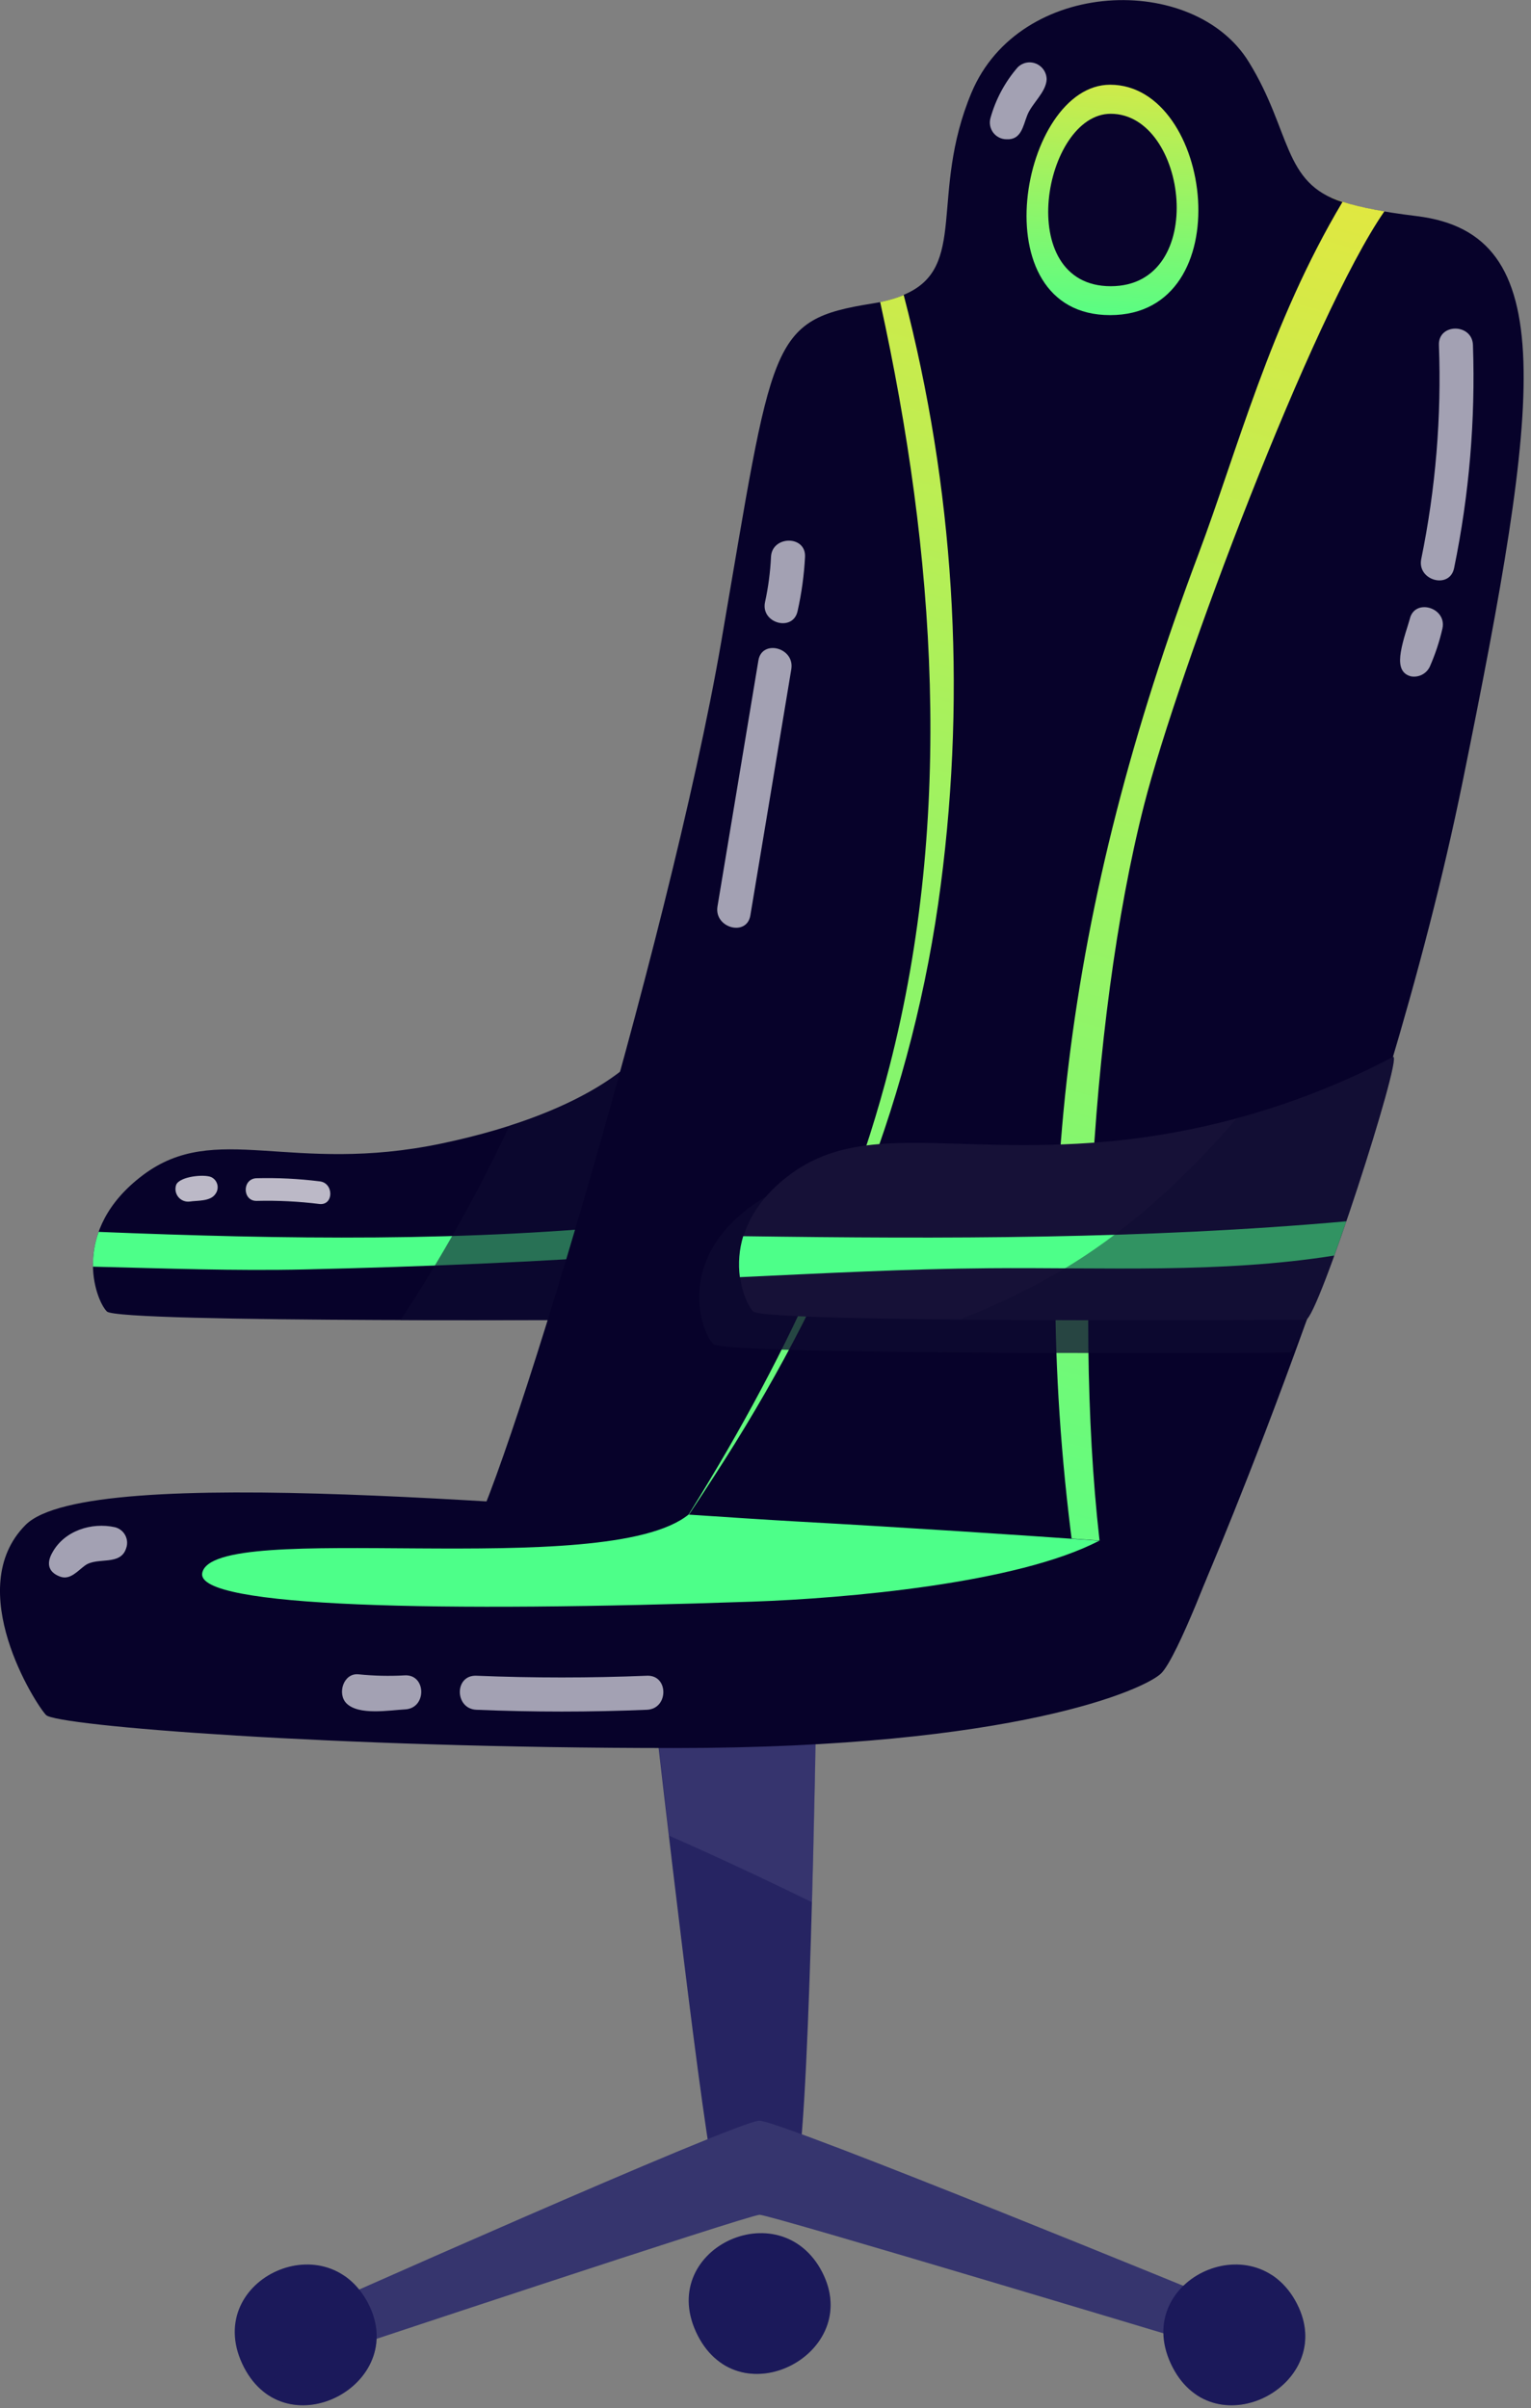
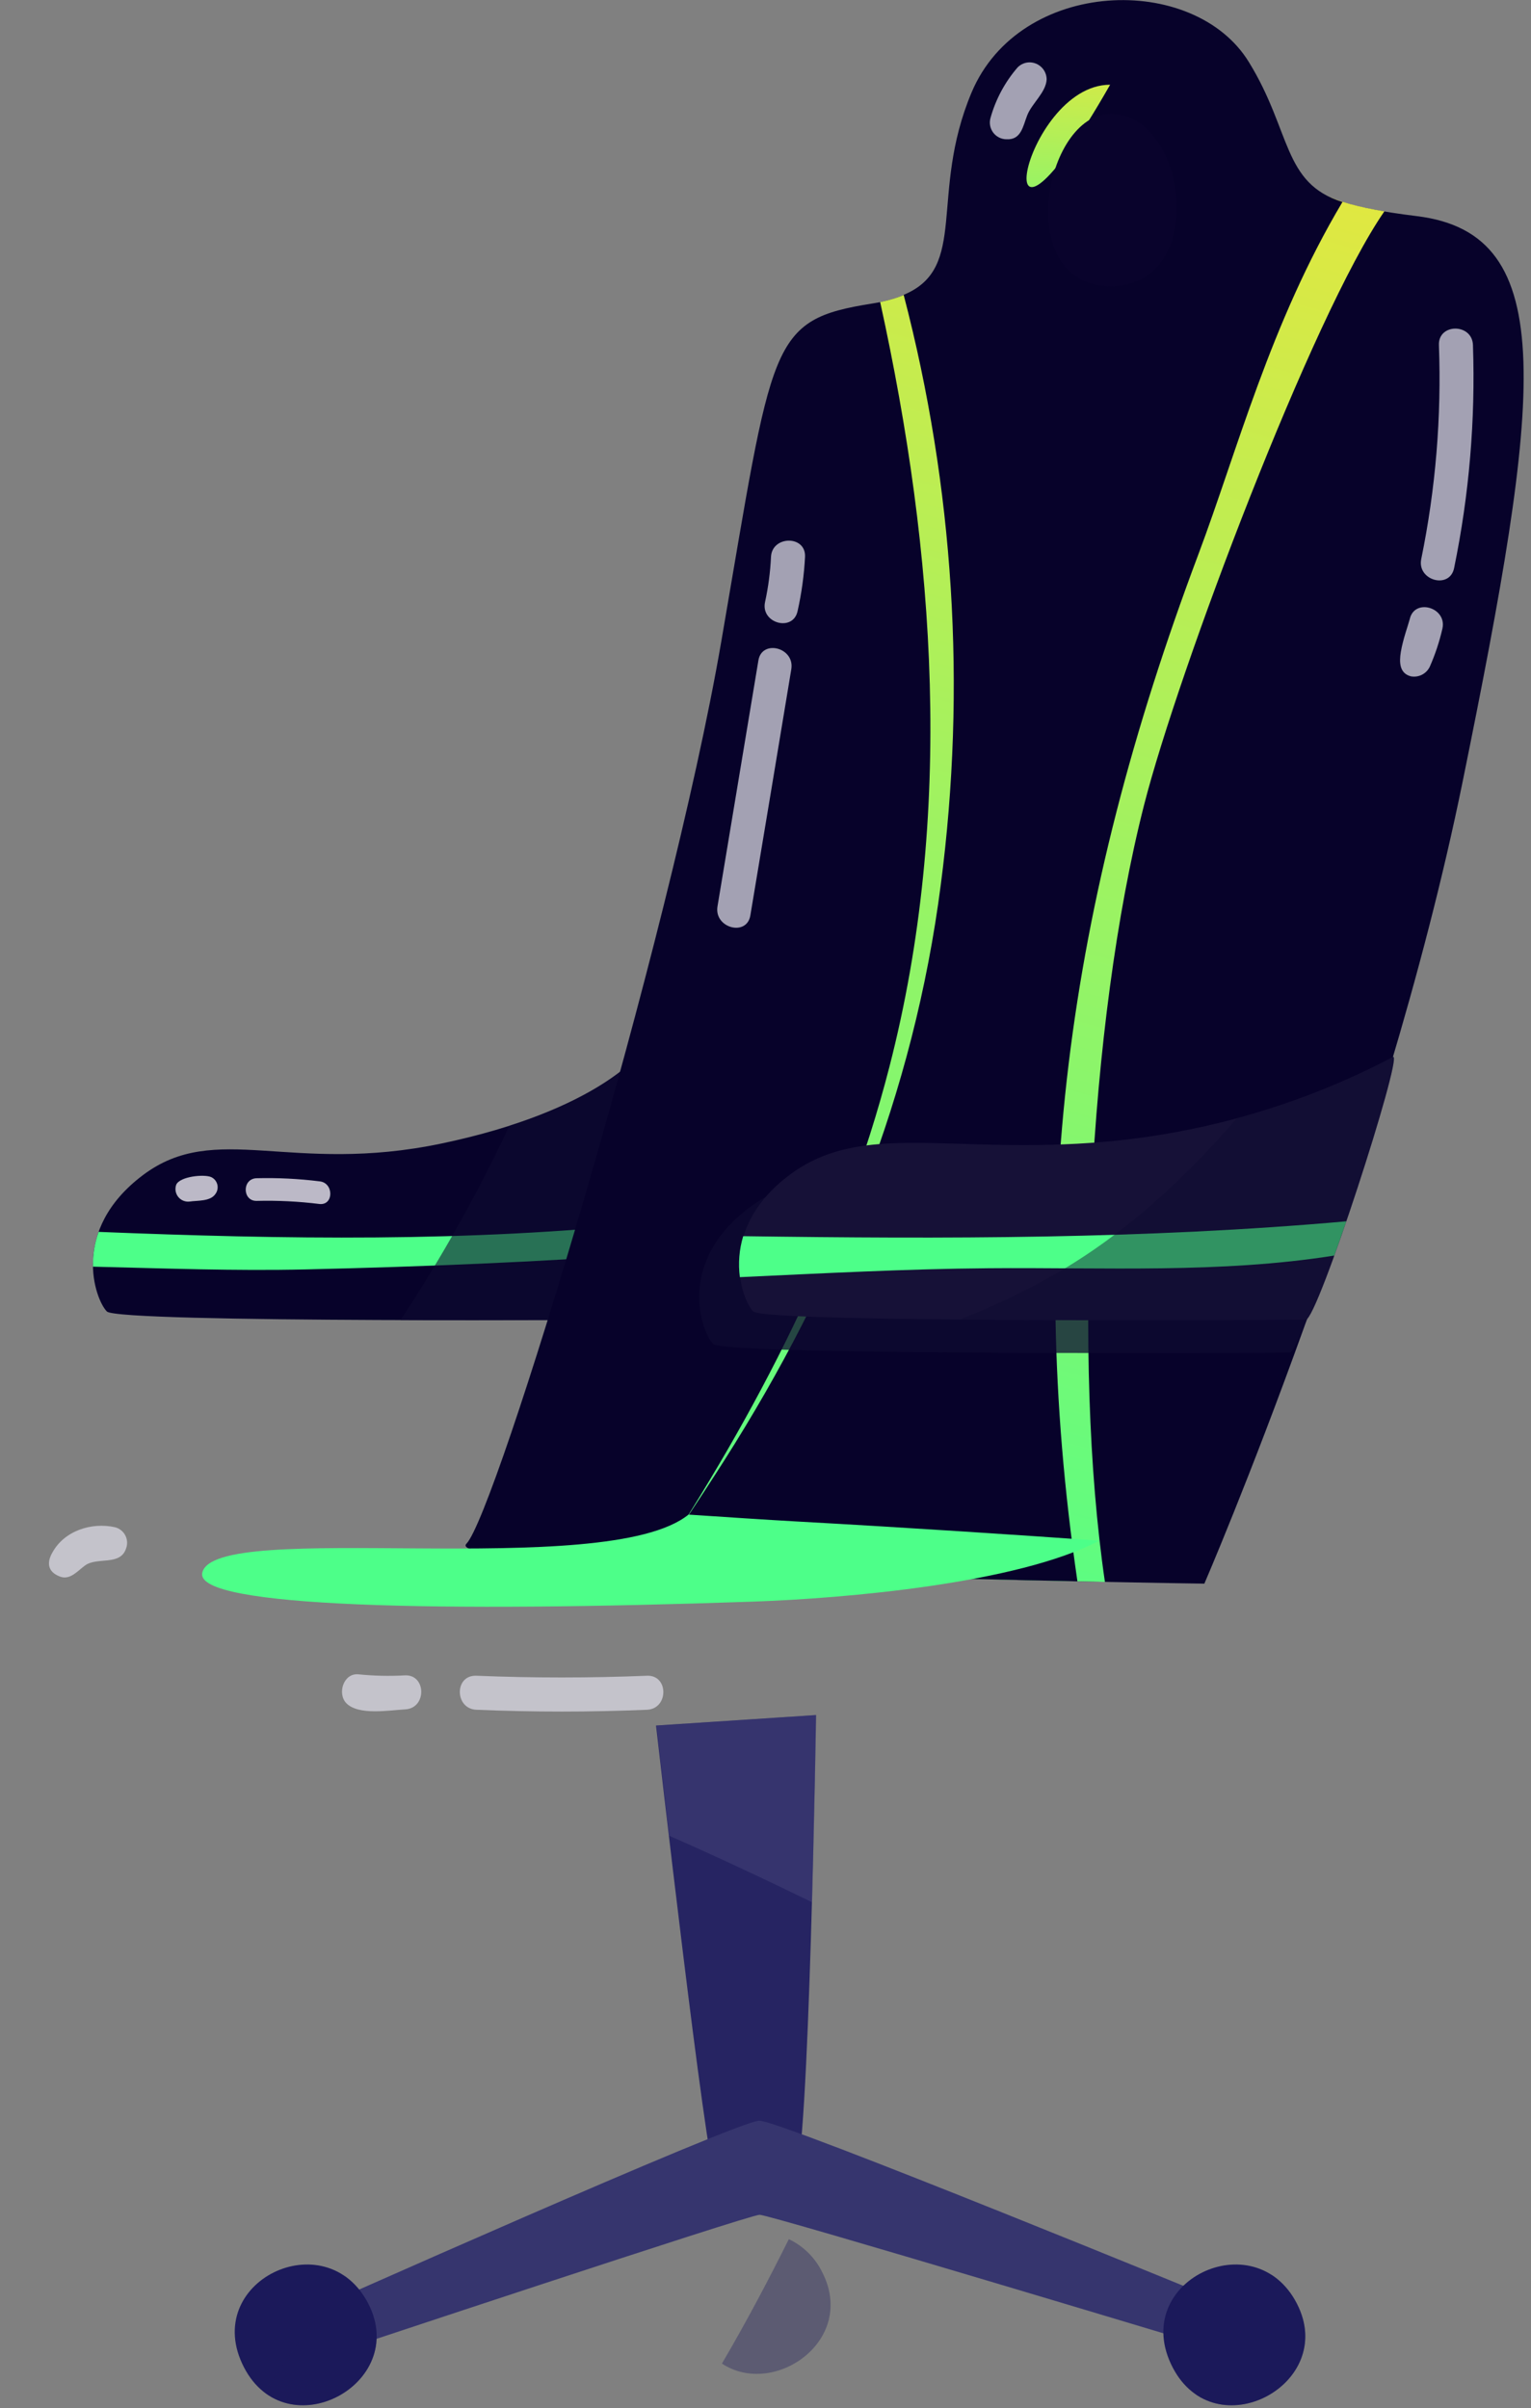
<svg xmlns="http://www.w3.org/2000/svg" width="206" height="324" viewBox="0 0 206 324" fill="none">
  <rect x="0" y="0" width="206" height="324" fill="#808080" stroke="none" />
  <g clip-path="url(#clip0_3226_66)">
    <path d="M109.8 230.76C109.8 230.76 108.88 291.1 106.94 293.05C105 295 97.47 294.25 96.27 293.05C95.07 291.85 88.27 232.17 88.27 232.17L109.8 230.76Z" fill="#262462" />
    <g style="mix-blend-mode:multiply" opacity="0.37">
      <path d="M90.05 247C89.05 238.46 88.33 232.17 88.33 232.17L109.82 230.76C109.82 230.76 109.64 242.59 109.27 255.95C102.9 252.84 96.5 249.84 90.05 247Z" fill="#525082" />
    </g>
    <path d="M165.05 309.94C165.05 309.94 105.14 285.34 102.18 285.34C99.22 285.34 40.53 311.52 40.53 311.52L44.53 316.73C44.53 316.73 100.79 298 102.21 298C103.63 298 162.53 315.75 162.53 315.75L165.05 309.94Z" fill="#36356E" />
    <path d="M174.52 310C180.03 320.79 163.52 329.59 157.78 318.53C151.82 307 168.83 298.84 174.52 310Z" fill="#1B195A" />
    <g style="mix-blend-mode:multiply" opacity="0.36">
      <path d="M171.14 306.1C172.588 307.082 173.754 308.427 174.52 310C179.2 319.18 167.93 326.91 160.95 322.21C164.95 317.3 168.05 311.79 171.14 306.1Z" fill="#1B195A" />
    </g>
    <path d="M49.57 310C55.08 320.79 38.57 329.59 32.83 318.53C26.88 307 43.88 298.84 49.57 310Z" fill="#1B195A" />
    <g style="mix-blend-mode:multiply" opacity="0.36">
      <path d="M46.37 306.23C47.733 307.194 48.833 308.483 49.57 309.98C54.37 319.38 42.45 327.26 35.52 321.84C39.12 316.63 42.76 311.44 46.37 306.23Z" fill="#1B195A" />
    </g>
-     <path d="M110.65 305.77C116.16 316.57 99.65 325.37 93.91 314.3C87.96 302.76 104.96 294.64 110.65 305.77Z" fill="#1B195A" />
    <g style="mix-blend-mode:multiply" opacity="0.36">
      <path d="M106.14 301.28C108.113 302.217 109.705 303.802 110.65 305.77C115.33 314.93 104.12 322.65 97.14 318.02C100.34 312.56 103.29 307 106.14 301.28Z" fill="#1B195A" />
    </g>
    <path d="M86.33 141.47C86.33 141.47 80.71 149.38 59.45 153.85C39.09 158.13 29.05 150.72 19.22 158.12C9.39 165.52 12.8 174.87 14.38 176.46C15.96 178.05 85.57 177.56 87.16 177.56C88.75 177.56 87.56 141.47 86.33 141.47Z" fill="#07022A" />
    <path d="M41.15 170.8C31.6 171.02 22.05 170.66 12.51 170.43C12.474 168.837 12.732 167.25 13.27 165.75C38.18 166.75 63.11 167.16 87.9 164.52C87.9 165.97 87.9 167.36 87.9 168.67C72.37 169.82 56.71 170.44 41.15 170.8Z" fill="#4DFF89" />
    <g style="mix-blend-mode:multiply" opacity="0.58">
      <path d="M68.54 151.47C82.37 147.03 86.33 141.47 86.33 141.47C87.56 141.47 88.74 177.56 87.16 177.56C86.41 177.56 70.59 177.67 53.89 177.62C59.394 169.266 64.29 160.527 68.54 151.47Z" fill="#0E0A30" />
    </g>
    <g style="mix-blend-mode:soft-light" opacity="0.78">
      <path d="M43 162C40.194 161.65 37.367 161.51 34.54 161.58C32.6 161.63 32.54 158.58 34.54 158.53C37.367 158.46 40.194 158.6 43 158.95C44.92 159.14 44.93 162.19 43 162Z" fill="#EEEDF3" />
    </g>
    <g style="mix-blend-mode:soft-light" opacity="0.78">
      <path d="M23.72 159.38C24.25 158.28 27.47 157.96 28.42 158.38C28.624 158.476 28.805 158.618 28.947 158.793C29.09 158.968 29.191 159.173 29.244 159.393C29.297 159.613 29.3 159.842 29.252 160.063C29.205 160.284 29.108 160.491 28.97 160.67C28.29 161.67 26.56 161.51 25.52 161.67C25.229 161.706 24.934 161.667 24.663 161.555C24.392 161.444 24.154 161.264 23.973 161.034C23.792 160.803 23.673 160.53 23.629 160.24C23.585 159.95 23.616 159.654 23.72 159.38Z" fill="#EEEDF3" />
    </g>
    <path d="M162.05 213.08C162.05 213.08 186.24 157.08 196.8 105.18C207.36 53.281 210.09 31.471 190.65 29.081C171.21 26.691 175.53 23.201 168.05 11.13C160.57 -0.94 139.28 -3 132.76 12.501C126.24 28 131.42 38.6 117.41 40.831C103.4 43.06 104.05 45.691 97.05 86.32C90.05 126.95 66.67 203.8 62.75 207.72C58.83 211.64 162.05 213.08 162.05 213.08Z" fill="#07022A" />
    <path d="M153.93 108.34C146.45 137.67 144.29 183.02 148.67 212.85C133.19 212.54 107.4 211.93 88.09 210.92C101.78 190.06 113.41 167.92 119.67 143.55C128.39 109.68 125.86 74.481 118.43 40.641C131.16 38.05 126.43 27.64 132.76 12.501C139.28 -3 160.68 -0.94 168.05 11.13C174.9 22.191 171.9 26 186.27 28.441C176.59 42.42 158.54 90.251 153.93 108.34Z" fill="url(#paint0_linear_3226_66)" />
    <path d="M97.48 196.46C112.65 172.59 122.96 147.17 126.59 119C130.047 92.482 128.349 65.545 121.59 39.67C130.38 36.02 124.96 26.2 130.72 12.46C137.22 -3 160.68 -3.7 168.05 8.37C173.78 17.68 172.55 24.65 180.63 27.18C170.93 43.44 166.45 60.74 161.24 74.6C143.52 121.77 137.86 164.08 144.97 212.77C129.31 212.45 105.97 211.85 88.09 210.92C89.423 208.92 90.713 206.92 91.96 204.92C93.83 202.1 95.68 199.29 97.48 196.46Z" fill="#07022A" />
    <g style="mix-blend-mode:multiply" opacity="0.75">
      <path d="M186.27 145.29C186.27 145.29 165.78 156 143.35 158C122.62 159.81 110.64 155.1 100.8 162.5C90.96 169.9 94.38 179.25 95.96 180.84C97.54 182.43 171.95 182 173.54 182C175.13 182 187.5 145.29 186.27 145.29Z" fill="#0E0A30" />
    </g>
-     <path d="M156.25 225.14C154.16 227.24 136.74 235.2 90.72 235.2C44.7 235.2 7.61 232.2 6.2 230.76C4.79 229.32 -5.11 213.76 3.44 205.18C11.99 196.6 75.22 203 107.05 204.71C138.88 206.42 163.84 208.49 163.84 208.49C163.84 208.49 158.49 222.9 156.25 225.14Z" fill="#07022A" />
    <path d="M101.26 215.5C59.36 216.95 26.35 216.31 27.21 211.66C28.58 204.24 81.45 212.85 92.64 203.79C96.92 204.08 103.5 204.51 107.09 204.71C122.63 205.57 137.76 206.58 147.91 207.3C136.91 213.06 113.73 215.07 101.26 215.5Z" fill="#4DFF89" />
-     <path d="M149.37 11.4C163.24 11.4 167.05 42.4 149.37 42.4C131.69 42.4 137.32 11.4 149.37 11.4Z" fill="url(#paint1_linear_3226_66)" />
+     <path d="M149.37 11.4C131.69 42.4 137.32 11.4 149.37 11.4Z" fill="url(#paint1_linear_3226_66)" />
    <path d="M149.45 15.31C159.82 15.31 162.67 38.51 149.45 38.51C136.23 38.51 140.43 15.31 149.45 15.31Z" fill="#09032C" />
    <path d="M187.47 142.2C175.443 148.533 162.279 152.414 148.74 153.62C128.01 155.43 116.02 150.72 106.19 158.12C96.36 165.52 99.77 174.87 101.35 176.46C102.93 178.05 174.13 177.56 175.71 177.56C177.29 177.56 188.7 142.2 187.47 142.2Z" fill="#161137" />
    <path d="M133.05 170.64C121.88 170.73 110.71 171.33 99.55 171.84C99.305 169.992 99.459 168.114 100 166.33C127.07 166.71 154.16 166.73 181.13 164.33C180.58 165.94 180.04 167.49 179.51 168.94C164.25 171.36 148.53 170.51 133.05 170.64Z" fill="#4DFF89" />
    <g style="mix-blend-mode:multiply" opacity="0.44">
      <path d="M142.05 171.39C151.49 165.94 159.39 158.59 166.44 150.44C173.74 148.529 180.789 145.763 187.44 142.2C188.67 142.2 177.27 177.56 175.68 177.56C174.75 177.56 149.81 177.73 129.06 177.56C133.54 175.836 137.883 173.774 142.05 171.39Z" fill="#0E0A30" />
    </g>
    <g style="mix-blend-mode:soft-light" opacity="0.73">
      <path d="M198.19 46.45C198.534 56.516 197.681 66.586 195.65 76.45C195.05 79.33 190.65 78.11 191.23 75.23C193.171 65.756 193.97 56.084 193.61 46.42C193.51 43.48 198.08 43.48 198.19 46.42V46.45Z" fill="#DDDBE6" />
    </g>
    <g style="mix-blend-mode:soft-light" opacity="0.73">
      <path d="M188.48 87.76C188.76 86.03 189.48 84.1 189.68 83.32C190.31 80.44 194.68 81.72 194.09 84.54C193.686 86.322 193.11 88.06 192.37 89.73C192.143 90.19 191.772 90.563 191.314 90.793C190.855 91.022 190.334 91.095 189.83 91C188.28 90.59 188.27 89.08 188.48 87.76Z" fill="#DDDBE6" />
    </g>
    <g style="mix-blend-mode:soft-light" opacity="0.73">
      <path d="M106.47 90.05C104.643 101.09 102.807 112.134 100.96 123.18C100.48 126.05 96.06 124.87 96.54 121.96L102.05 88.83C102.54 86 106.96 87.12 106.47 90.05Z" fill="#DDDBE6" />
    </g>
    <g style="mix-blend-mode:soft-light" opacity="0.73">
      <path d="M102.94 81C103.377 78.999 103.644 76.966 103.74 74.92C103.88 72.05 108.45 71.99 108.32 74.92C108.193 77.374 107.858 79.813 107.32 82.21C106.72 85.08 102.31 83.87 102.94 81Z" fill="#DDDBE6" />
    </g>
    <g style="mix-blend-mode:soft-light" opacity="0.73">
      <path d="M133.26 15.92C133.957 13.389 135.211 11.045 136.93 9.06C137.357 8.632 137.936 8.391 138.54 8.39C139.144 8.395 139.722 8.637 140.15 9.063C140.578 9.489 140.822 10.066 140.83 10.67C140.75 12.44 138.83 13.91 138.21 15.53C137.64 16.98 137.41 18.85 135.42 18.74C135.077 18.738 134.74 18.657 134.433 18.504C134.126 18.351 133.859 18.13 133.65 17.858C133.442 17.586 133.299 17.27 133.231 16.934C133.163 16.599 133.173 16.252 133.26 15.92Z" fill="#DDDBE6" />
    </g>
    <g style="mix-blend-mode:soft-light" opacity="0.73">
      <path d="M7.05 208.89C8.66 205.95 12.33 204.79 15.48 205.49C15.77 205.565 16.042 205.699 16.277 205.884C16.513 206.069 16.707 206.301 16.848 206.565C16.989 206.829 17.074 207.12 17.097 207.419C17.119 207.717 17.08 208.018 16.98 208.3C16.22 210.75 13.11 209.44 11.45 210.63C10.45 211.35 9.45 212.63 8.1 212.14C6.28 211.47 6.34 210.12 7.05 208.89Z" fill="#DDDBE6" />
    </g>
    <g style="mix-blend-mode:soft-light" opacity="0.73">
      <path d="M87.05 230.05C79.403 230.37 71.753 230.37 64.1 230.05C61.16 229.93 61.1 225.35 64.1 225.47C71.74 225.783 79.39 225.783 87.05 225.47C89.99 225.35 89.99 229.92 87.05 230.05Z" fill="#DDDBE6" />
    </g>
    <g style="mix-blend-mode:soft-light" opacity="0.73">
      <path d="M54.49 230C52.4 230.11 48.28 230.84 46.62 229.19C45.33 227.89 46.22 225.07 48.24 225.28C50.316 225.492 52.406 225.539 54.49 225.42C57.37 225.29 57.45 229.87 54.49 230Z" fill="#DDDBE6" />
    </g>
  </g>
  <defs>
    <linearGradient id="paint0_linear_3226_66" x1="105.94" y1="226.55" x2="174.43" y2="-21.029" gradientUnits="userSpaceOnUse">
      <stop stop-color="#4DFF89" />
      <stop offset="1" stop-color="#FFE332" />
    </linearGradient>
    <linearGradient id="paint1_linear_3226_66" x1="148.65" y1="45.65" x2="151.5" y2="-1.15" gradientUnits="userSpaceOnUse">
      <stop stop-color="#4DFF89" />
      <stop offset="1" stop-color="#FFE332" />
    </linearGradient>
    <clipPath id="clip0_3226_66">
      <rect width="205.05" height="323.62" fill="white" transform="matrix(-1 0 0 1 205.05 0)" />
    </clipPath>
  </defs>
</svg>